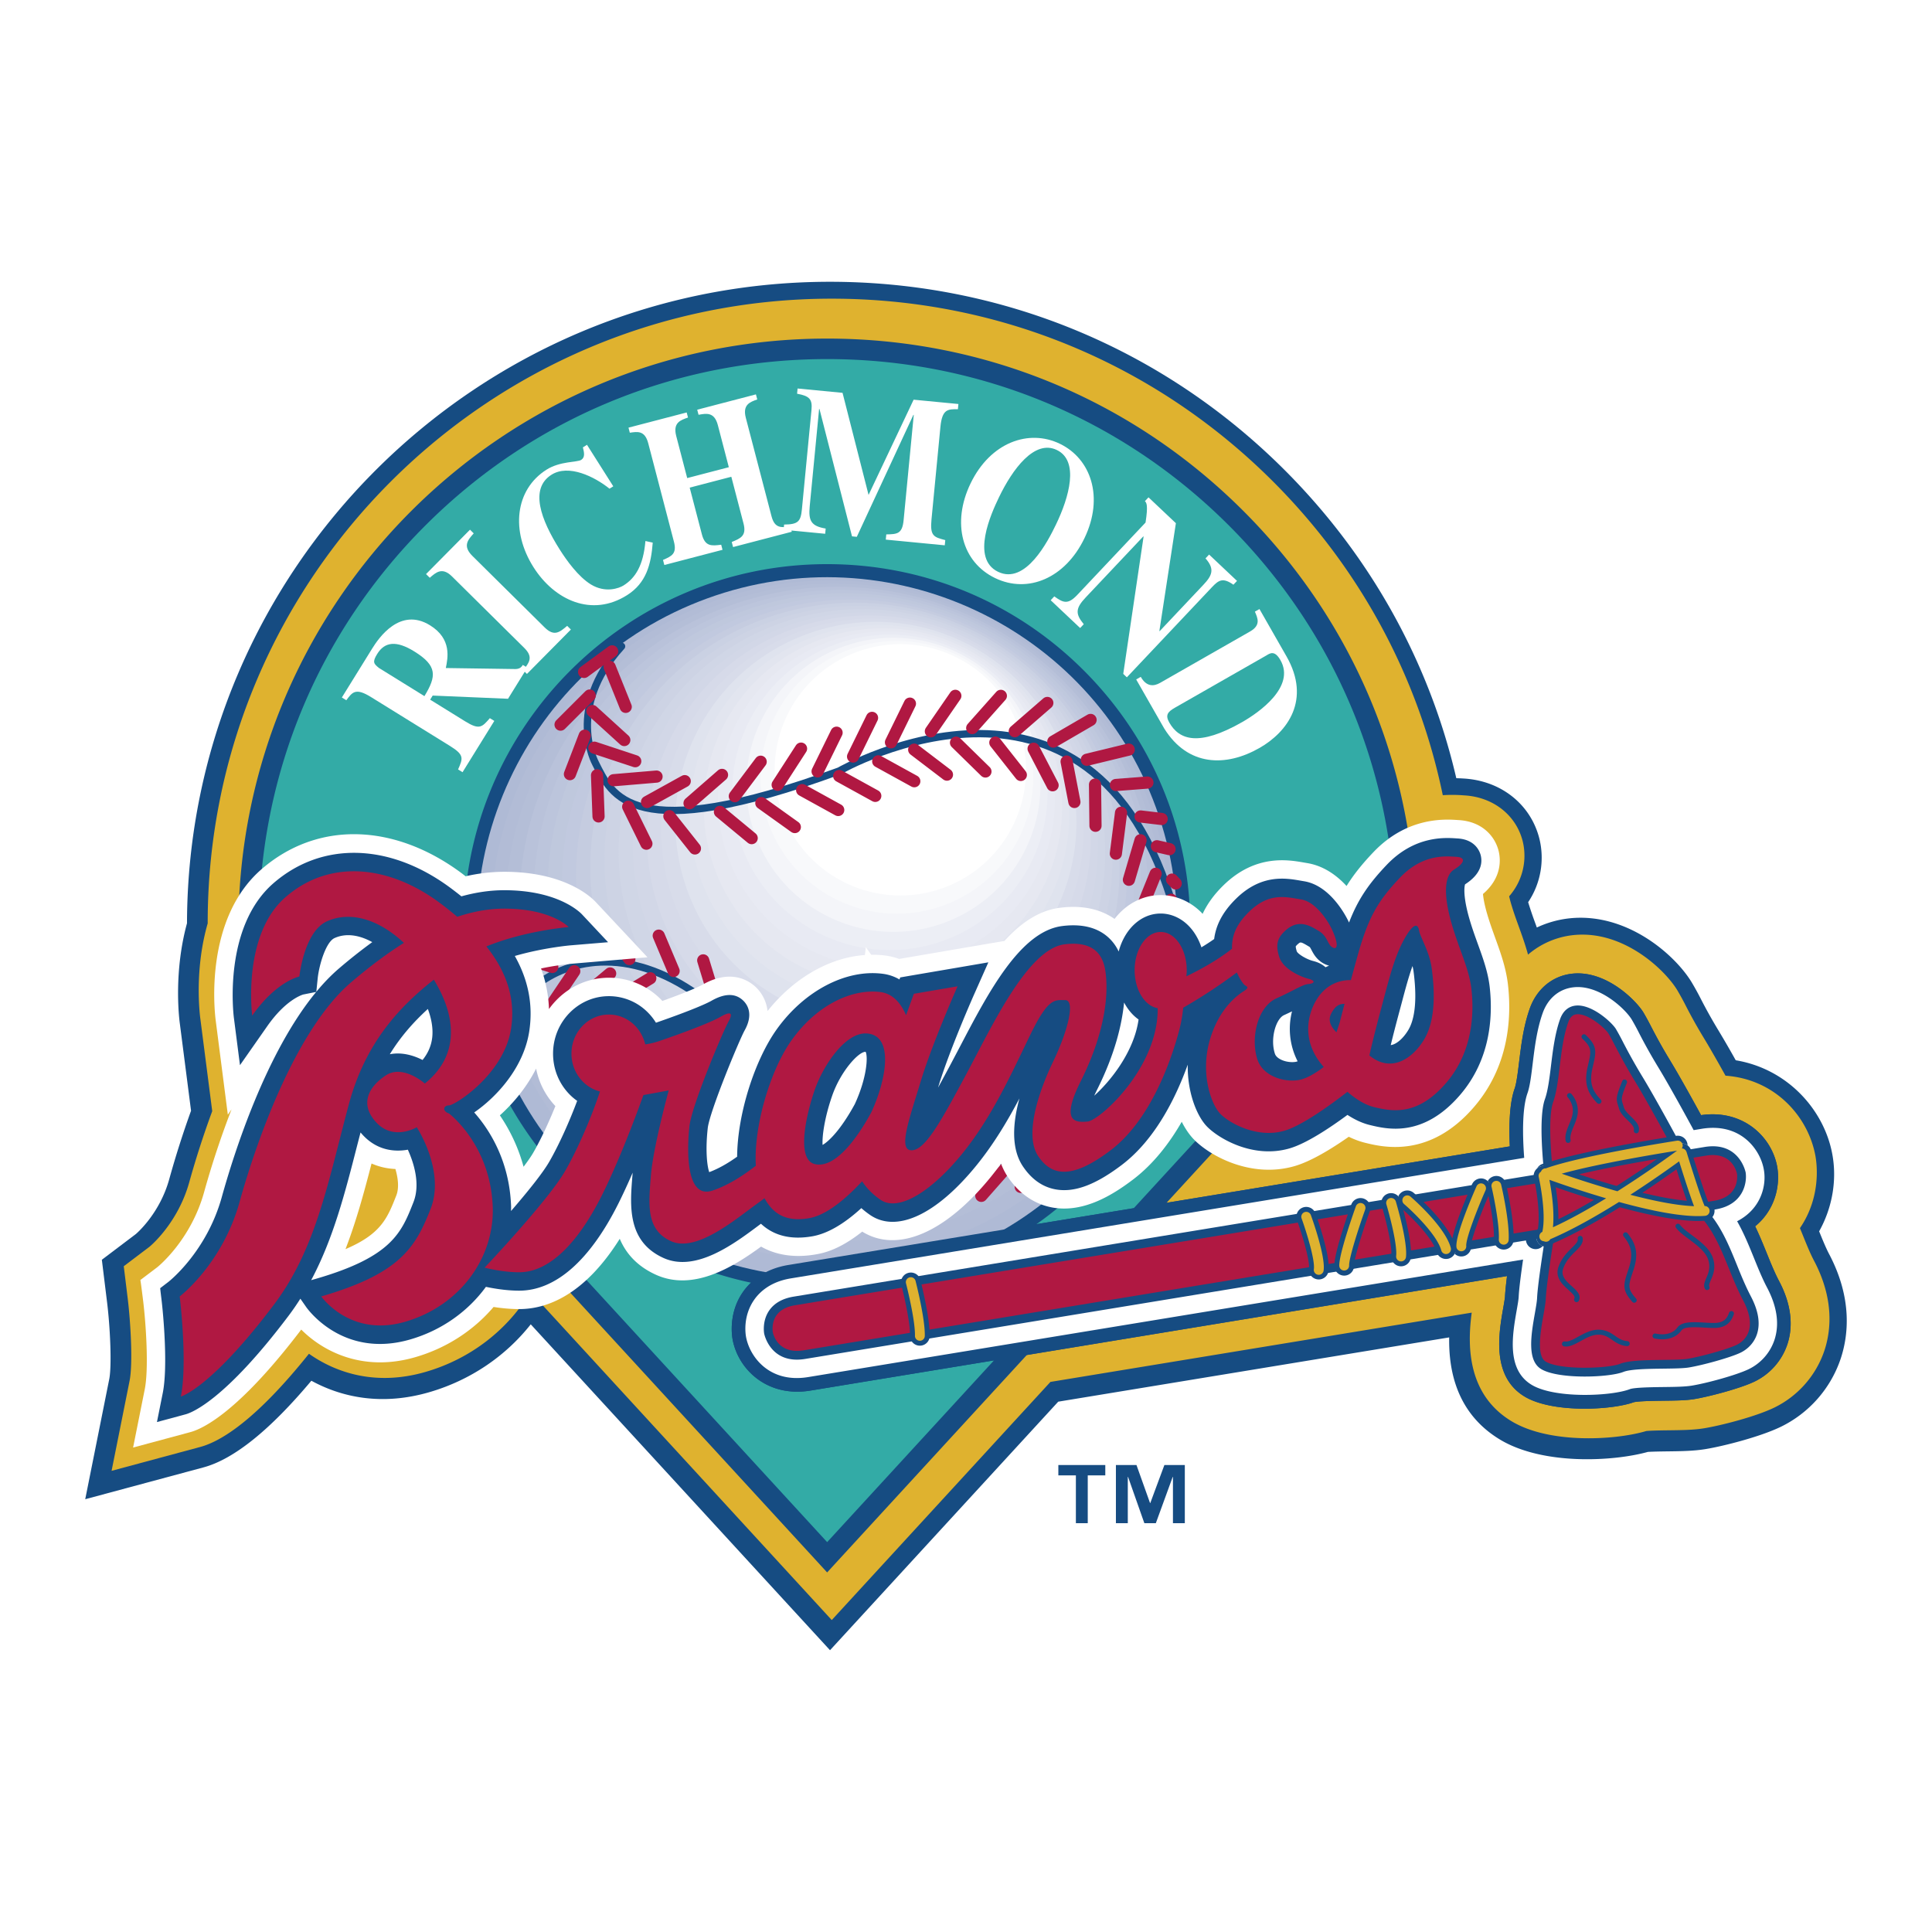
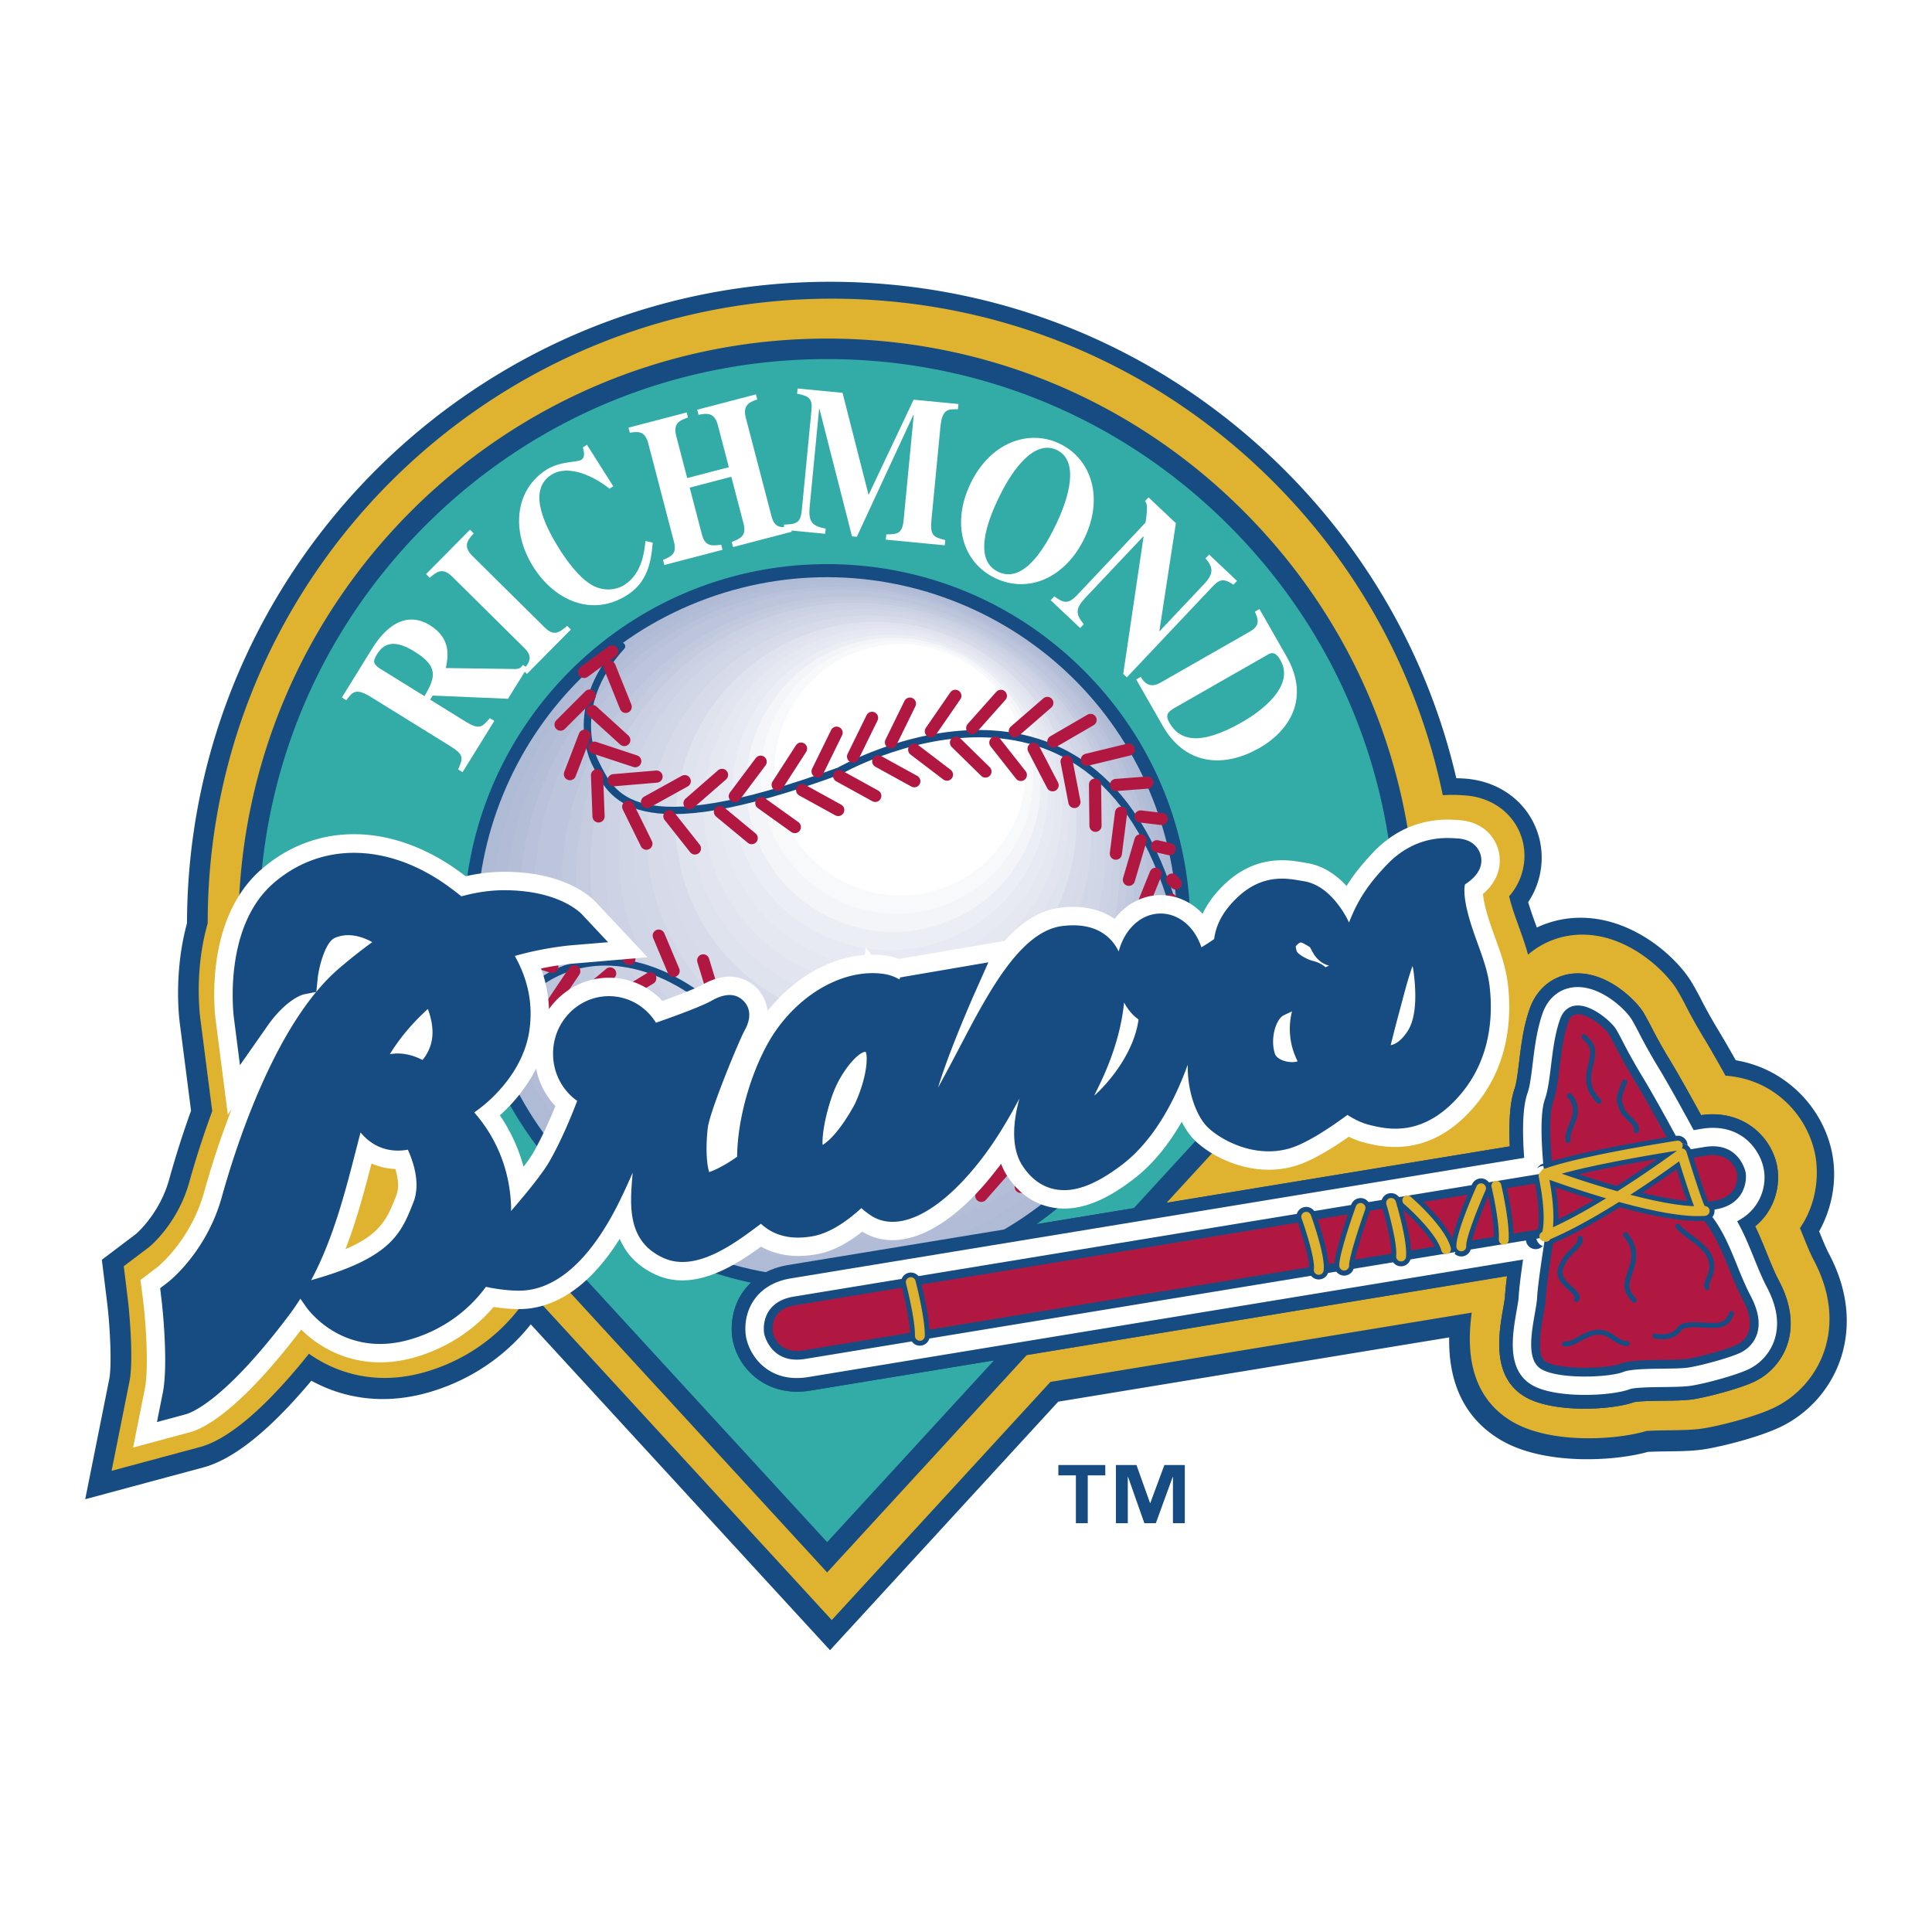
<svg xmlns="http://www.w3.org/2000/svg" width="2500" height="2500" viewBox="0 0 192.756 192.756">
  <path fill-rule="evenodd" clip-rule="evenodd" fill="#fff" d="M0 0h192.756v192.756H0V0z" />
  <path d="M182.484 125.102c-.316-.602-.643-1.402-.988-2.252 1.344-2.404 1.789-5.184 1.307-7.727-.82-4.402-4.461-8.482-9.629-9.34a98.85 98.85 0 0 0-1.744-3.01 50.448 50.448 0 0 1-1.723-3.084 28.906 28.906 0 0 0-.934-1.695c-1.688-2.774-6.477-6.958-12.146-6.376a10.218 10.218 0 0 0-3.297.92c-.062-.176-.125-.35-.188-.521a38.584 38.584 0 0 1-.678-2.006 7.969 7.969 0 0 0 1.125-6.32c-.859-3.437-3.82-5.798-7.547-6.017l-.1-.006a14.35 14.35 0 0 0-.646-.026c-2.68-11.548-8.531-22.147-17.121-30.738-12.117-12.117-28.229-18.791-45.364-18.791-35.325 0-64.07 28.696-64.154 64-1.301 4.756-.822 9.18-.724 9.936l1.128 8.771a94.993 94.993 0 0 0-2.177 6.832c-.928 3.342-3.108 5.277-3.328 5.467l-3.394 2.568.532 4.332c.306 2.531.467 6.27.205 7.58l-2.396 11.979 11.796-3.176c3.025-.814 6.639-3.723 10.766-8.646 2.98 1.631 6.985 2.537 11.774 1.141 4.14-1.207 7.63-3.625 10.114-6.768l25.112 27.348 4.746 5.166 4.744-5.166 18.025-19.631 39.006-6.412c-.061 3.373.777 7.59 5.047 10.18 4.25 2.576 11.26 2.219 14.777 1.244.486-.033 1.377-.045 1.943-.053 1.342-.016 2.607-.031 3.807-.227 1.824-.299 5.428-1.227 7.449-2.195a11.706 11.706 0 0 0 6.043-6.846c.762-2.307 1.18-5.988-1.168-10.435z" fill-rule="evenodd" clip-rule="evenodd" fill="#164c82" />
  <path d="M163.145 139.852c-.041.018-.094.031-.139.049.006-.003.055-.014.139-.049z" fill-rule="evenodd" clip-rule="evenodd" fill="#dfb22f" />
  <path d="M80.842 138.74c-4.285.699-7.19-2.104-7.748-5.098-.081-.432-.408-2.691 1.043-4.756.204-.289.465-.605.79-.912-6.787-1.438-13.024-4.797-18.045-9.818-6.845-6.846-10.615-15.947-10.615-25.628 0-19.985 16.258-36.244 36.243-36.244 9.682 0 18.784 3.77 25.627 10.616 6.846 6.846 10.617 15.947 10.617 25.628s-3.771 18.782-10.617 25.628a36.38 36.38 0 0 1-4.727 3.98l9.707-1.596 26.094-28.417c-.102-14.995-5.984-29.078-16.602-39.693-10.707-10.708-24.943-16.604-40.085-16.604-15.143 0-29.379 5.896-40.087 16.604-10.615 10.615-16.499 24.698-16.601 39.694l56.688 61.734 16.648-18.131-18.33 3.013z" fill-rule="evenodd" clip-rule="evenodd" fill="#33aba6" />
  <path d="M179.885 123.279a85.786 85.786 0 0 0-.305-.748c2.1-3.074 1.711-6.314 1.539-7.24-.729-3.912-4.023-7.619-8.965-7.969-.744-1.34-1.541-2.74-2.17-3.775a49.796 49.796 0 0 1-1.785-3.191 27.287 27.287 0 0 0-.871-1.588c-1.223-2.008-5.354-5.986-10.334-5.475a8.273 8.273 0 0 0-4.543 1.951c-.264-.978-.594-1.896-.918-2.793-.297-.82-.576-1.595-.811-2.424a13.66 13.66 0 0 1-.154-.604 6.12 6.12 0 0 0 1.355-5.482c-.654-2.616-2.939-4.416-5.82-4.585l-.113-.007a14.325 14.325 0 0 0-2.043-.012c-2.434-11.778-8.238-22.602-16.939-31.302-11.76-11.76-27.395-18.236-44.025-18.236-34.331 0-62.261 27.931-62.261 62.262v.066c-1.295 4.475-.831 8.758-.739 9.473l1.191 9.26a91.542 91.542 0 0 0-2.293 7.094c-1.129 4.062-3.844 6.334-3.971 6.439l-2.562 1.939.398 3.248c.278 2.277.528 6.457.183 8.182l-1.796 8.984 8.847-2.383c2.035-.547 5.519-2.641 10.845-9.299 2.683 1.895 6.68 3.258 11.658 1.805 4.531-1.32 8.201-4.238 10.438-7.975l30.063 32.74 21.818-23.76c14.139-2.324 31.516-5.182 42.033-6.912-.426 3.137-.516 8.111 3.953 10.822 3.818 2.316 10.445 1.896 13.461.99.508-.051 1.582-.064 2.254-.072 1.324-.016 2.467-.031 3.523-.203 1.67-.273 5.102-1.154 6.939-2.035a9.81 9.81 0 0 0 5.061-5.73c.646-1.957.992-5.1-1.043-8.957-.372-.703-.725-1.576-1.098-2.498zm-1.557 10.84a6.38 6.38 0 0 1-3.295 3.729c-1.453.693-4.582 1.51-6.018 1.744-.803.131-1.828.145-3.014.158-.877.012-2.508.031-2.998.15-2.219.799-8.139 1.105-10.908-.574-3.312-2.01-2.562-6.297-2.113-8.857.07-.398.164-.945.176-1.129l-.002.006c.021-.492.1-1.225.201-2.033-9.586 1.574-31.287 5.143-47.914 7.877l-19.167 20.871-.753.822-.753-.822-57.715-62.852-.269-.294v-.398c0-32.388 26.35-58.737 58.738-58.737 15.689 0 30.439 6.109 41.533 17.204s17.205 25.845 17.205 41.534v.398l-.27.294-24.604 26.793 34.246-5.629c-.096-2.021-.043-4.297.482-5.77.188-.527.326-1.662.447-2.664.203-1.666.434-3.551 1.066-5.328.703-1.971 2.293-3.266 4.252-3.469 3.395-.348 6.373 2.705 7.072 3.857.248.408.486.863.762 1.391.416.801.988 1.898 1.896 3.389.9 1.48 2.17 3.768 3.104 5.479 4.197-.605 7.039 2.16 7.59 5.115a6.235 6.235 0 0 1-2.207 5.947c.951 1.967 1.566 3.912 2.408 5.506 1.476 2.794 1.264 4.964.822 6.292z" fill-rule="evenodd" clip-rule="evenodd" fill="#dfb22f" />
  <path d="M52.607 66.613l-1.921 3.103-7.517-.319-.253.409 3.492 2.162c1.425.883 1.685.583 2.464-.316l.445.275-3.169 5.116-.445-.276c.495-1.117.629-1.453-.814-2.346l-7.873-4.875c-1.532-.949-1.858-.502-2.464.317l-.445-.275 3.019-4.874c.656-1.06 2.786-4.18 5.779-2.327 2.19 1.356 1.777 3.257 1.574 4.263l6.961.1c.452-.013.61-.229.722-.411l.445.274zm-10.261 2.84c1.21-1.994 1.305-3.023-1.01-4.458-1.799-1.114-2.949-.968-3.699.244-.516.832-.338.983.167 1.401l4.542 2.813z" fill-rule="evenodd" clip-rule="evenodd" fill="#fff" />
  <path d="M56.958 62.809l-4.385 4.43-.373-.369c.602-.757 1.031-1.31.108-2.223L45.1 57.515c-.982-.973-1.601-.408-2.222.13l-.372-.369 4.386-4.429.372.368c-.559.625-1.146 1.247-.133 2.249l7.207 7.133c.954.942 1.499.48 2.248-.156l.372.368zM65.124 54.136c-.168 2.165-.635 4.023-2.561 5.243-3.506 2.221-7.24.519-9.337-2.792-2.276-3.593-1.859-7.727 1.301-9.729 1.354-.857 3.062-.724 3.453-.972.406-.257.307-.714.176-1.252l.407-.257 2.624 4.142-.376.238c-1.502-1.207-4.078-2.477-5.792-1.391-2.198 1.392-1.068 4.471.826 7.463.672 1.062 1.839 2.704 3.114 3.484 1.439.875 2.795.387 3.262.092 1.174-.744 1.966-1.99 2.172-4.427l.731.158zM78.996 53.052l-5.858 1.529-.133-.507c.882-.359 1.498-.607 1.176-1.844l-1.217-4.663-4.153 1.084 1.217 4.663c.322 1.236.981 1.152 1.926 1.034l.132.507-5.806 1.516-.132-.506c.876-.38 1.401-.625 1.089-1.822l-2.561-9.812c-.344-1.318-1.096-1.165-1.84-1.058l-.132-.506 5.806-1.516.132.507c-.742.259-1.523.506-1.175 1.844l1.095 4.196 4.153-1.084-1.095-4.197c-.349-1.337-1.152-1.171-1.926-1.034l-.133-.507 5.858-1.529.133.507c-.725.254-1.485.518-1.141 1.835l2.561 9.812c.318 1.216.942 1.14 1.892 1.043l.132.508z" fill-rule="evenodd" clip-rule="evenodd" fill="#fff" />
  <path d="M94.26 54.406l-5.886-.568.05-.521c1.077-.022 1.596-.036 1.729-1.412l1.013-10.511-.036-.003-5.646 12.168-.479-.046-3.247-12.711-.035-.003-.936 9.697c-.14 1.46.13 1.991 1.592 2.238l-.05.521-4.149-.4.051-.521c1.396-.012 1.657-.303 1.774-1.513l.956-9.906c.105-1.084-.188-1.407-1.436-1.633l.051-.521 4.485.432 2.597 10.186 4.495-9.502 4.468.431-.05.521c-1.001-.012-1.573-.025-1.746 1.769l-.889 9.218c-.162 1.668.223 1.769 1.375 2.07l-.051.52zM108.189 53.712c-1.912 3.963-5.623 5.547-8.91 3.961-3.288-1.586-4.358-5.475-2.447-9.438 1.984-4.114 5.814-5.454 8.91-3.96s4.432 5.324 2.447 9.437zm-8.517-4.107c-.791 1.642-2.834 6.123-.092 7.445 2.742 1.323 4.979-3.065 5.77-4.707 1.33-2.755 2.338-6.362.092-7.446-2.245-1.083-4.442 1.953-5.77 4.708zM105.186 59.501c.879.626 1.342.862 2.291-.144l6.814-7.221c.268-1.735.104-1.976-.064-2.135l.359-.381 2.732 2.579-1.646 10.746.027.025 4.355-4.616c.863-.914 1.182-1.563.219-2.645l.359-.381 2.785 2.628-.359.38c-1.061-.743-1.471-.466-2.16.266l-8.471 8.973-.361-.342 2.029-13.695-.023-.024-5.754 6.094c-1.035 1.096-1.035 1.643-.191 2.669l-.361.381-2.939-2.773.359-.384zM113.814 67.53c.557.974 1.262.981 1.934.597l8.969-5.123c1.109-.634.758-1.335.484-1.98l.457-.259 2.693 4.714c2.475 4.329.113 7.543-2.688 9.144-3.348 1.912-7.141 1.863-9.512-1.948l-2.793-4.885.456-.26zm3.403 3.081c-.729.416-.975.742-.553 1.484.99 1.731 2.932 2.426 7.279-.058 1.656-.945 5.326-3.514 3.807-6.173-.564-.989-1.01-.714-1.402-.47l-9.131 5.217z" fill-rule="evenodd" clip-rule="evenodd" fill="#fff" />
  <path d="M94.477 125.348c-18.125 6.607-38.176-2.727-44.785-20.852-6.609-18.126 2.726-38.177 20.851-44.786s38.177 2.728 44.785 20.852c6.61 18.126-2.726 38.176-20.851 44.786z" fill-rule="evenodd" clip-rule="evenodd" fill="#afbad5" />
  <path d="M51.042 103.381c-6.406-17.572 2.645-37.011 20.216-43.417 17.572-6.407 37.01 2.644 43.418 20.215 6.406 17.571-2.645 37.011-20.216 43.419-17.572 6.404-37.011-2.645-43.418-20.217z" fill-rule="evenodd" clip-rule="evenodd" fill="#b2bcd6" />
  <path d="M52.392 102.266c-6.205-17.018 2.561-35.844 19.58-42.049 17.017-6.205 35.845 2.561 42.05 19.579 6.205 17.019-2.561 35.845-19.579 42.05-17.019 6.205-35.846-2.561-42.051-19.58z" fill-rule="evenodd" clip-rule="evenodd" fill="#b4bed7" />
  <path d="M53.742 101.152c-6.002-16.465 2.478-34.68 18.942-40.683 16.465-6.003 34.681 2.478 40.683 18.942 6.004 16.465-2.477 34.68-18.941 40.684-16.466 6.005-34.68-2.478-40.684-18.943z" fill-rule="evenodd" clip-rule="evenodd" fill="#b9c2da" />
  <path d="M55.092 100.039c-5.801-15.913 2.395-33.515 18.307-39.317s33.515 2.394 39.316 18.307c5.803 15.911-2.395 33.514-18.306 39.317-15.911 5.8-33.514-2.397-39.317-18.307z" fill-rule="evenodd" clip-rule="evenodd" fill="#bcc5dc" />
-   <path d="M56.443 98.926c-5.6-15.36 2.312-32.35 17.669-37.951 15.358-5.6 32.349 2.312 37.948 17.67 5.602 15.358-2.309 32.349-17.668 37.949-15.358 5.599-32.349-2.311-37.949-17.668z" fill-rule="evenodd" clip-rule="evenodd" fill="#bfc8dd" />
  <path d="M57.794 97.811c-5.398-14.805 2.227-31.184 17.032-36.582s31.184 2.228 36.582 17.032c5.398 14.806-2.229 31.184-17.033 36.583-14.804 5.396-31.183-2.229-36.581-17.033z" fill-rule="evenodd" clip-rule="evenodd" fill="#c1c9df" />
  <path d="M59.144 96.697c-5.197-14.252 2.144-30.019 16.397-35.215 14.251-5.196 30.018 2.145 35.215 16.396s-2.145 30.018-16.397 35.215c-14.253 5.196-30.019-2.144-35.215-16.396z" fill-rule="evenodd" clip-rule="evenodd" fill="#c5cce0" />
  <path d="M60.495 95.583C55.5 81.884 62.556 66.73 76.253 61.735c13.699-4.994 28.854 2.062 33.848 15.76 4.996 13.698-2.061 28.853-15.76 33.847-13.698 4.996-28.852-2.061-33.846-15.759z" fill-rule="evenodd" clip-rule="evenodd" fill="#cad1e3" />
  <path d="M61.844 94.469c-4.793-13.145 1.978-27.688 15.124-32.481 13.145-4.792 27.688 1.979 32.481 15.124 4.791 13.145-1.979 27.687-15.125 32.48-13.144 4.793-27.687-1.979-32.48-15.123z" fill-rule="evenodd" clip-rule="evenodd" fill="#cdd3e4" />
  <path d="M63.195 93.354c-4.591-12.592 1.895-26.522 14.487-31.113 12.591-4.592 26.521 1.895 31.113 14.486s-1.895 26.522-14.487 31.114c-12.592 4.591-26.522-1.894-31.113-14.487z" fill-rule="evenodd" clip-rule="evenodd" fill="#d0d6e6" />
  <path d="M64.545 92.241c-4.39-12.039 1.811-25.357 13.85-29.746 12.039-4.39 25.357 1.812 29.746 13.85 4.391 12.039-1.811 25.356-13.849 29.747-12.04 4.388-25.357-1.813-29.747-13.851z" fill-rule="evenodd" clip-rule="evenodd" fill="#d2d7e7" />
  <path d="M65.895 91.127c-4.187-11.485 1.729-24.191 13.213-28.379 11.485-4.188 24.192 1.729 28.38 13.213 4.188 11.485-1.729 24.191-13.214 28.379-11.484 4.187-24.191-1.727-28.379-13.213z" fill-rule="evenodd" clip-rule="evenodd" fill="#d6dae9" />
  <path d="M67.246 90.013C63.26 79.081 68.891 66.986 79.822 63c10.932-3.986 23.027 1.645 27.012 12.577 3.986 10.932-1.645 23.026-12.577 27.012s-23.025-1.644-27.011-12.576z" fill-rule="evenodd" clip-rule="evenodd" fill="#d8dcea" />
  <path d="M68.596 88.898c-3.784-10.378 1.562-21.86 11.94-25.644 10.379-3.785 21.86 1.562 25.646 11.94 3.785 10.377-1.561 21.86-11.94 25.643-10.379 3.786-21.862-1.56-25.646-11.939z" fill-rule="evenodd" clip-rule="evenodd" fill="#dfe3ee" />
  <path d="M69.946 87.785c-3.583-9.826 1.479-20.695 11.304-24.278 9.826-3.583 20.695 1.479 24.277 11.304 3.584 9.825-1.479 20.695-11.303 24.279-9.826 3.582-20.695-1.481-24.278-11.305z" fill-rule="evenodd" clip-rule="evenodd" fill="#e2e5ef" />
  <path d="M71.297 86.67c-3.381-9.271 1.395-19.53 10.667-22.91s19.53 1.395 22.911 10.667c3.381 9.272-1.395 19.53-10.668 22.911-9.271 3.381-19.529-1.395-22.91-10.668z" fill-rule="evenodd" clip-rule="evenodd" fill="#e6e8f1" />
  <path d="M72.648 85.557c-3.18-8.719 1.311-18.365 10.03-21.543 8.719-3.179 18.365 1.312 21.545 10.031 3.178 8.719-1.312 18.365-10.032 21.543-8.719 3.18-18.365-1.313-21.543-10.031z" fill-rule="evenodd" clip-rule="evenodd" fill="#e8eaf3" />
  <path d="M73.998 84.442c-2.978-8.165 1.229-17.199 9.394-20.176 8.166-2.977 17.199 1.229 20.177 9.395 2.977 8.166-1.23 17.199-9.394 20.176-8.167 2.977-17.2-1.229-20.177-9.395z" fill-rule="evenodd" clip-rule="evenodd" fill="#eceef5" />
  <path d="M75.348 83.328c-2.776-7.611 1.145-16.033 8.757-18.809 7.613-2.776 16.034 1.146 18.811 8.757 2.773 7.613-1.146 16.034-8.759 18.81-7.614 2.776-16.033-1.145-18.809-8.758z" fill-rule="evenodd" clip-rule="evenodd" fill="#f4f5f9" />
  <path d="M76.699 82.214c-2.574-7.059 1.062-14.868 8.121-17.441 7.059-2.574 14.868 1.062 17.442 8.121S101.2 87.762 94.14 90.335c-7.059 2.575-14.868-1.062-17.441-8.121z" fill-rule="evenodd" clip-rule="evenodd" fill="#f8f9fb" />
  <path d="M94.124 88.585c6.505-2.372 9.857-9.569 7.484-16.075-2.371-6.505-9.568-9.856-16.074-7.484-6.506 2.372-9.857 9.569-7.485 16.075 2.371 6.505 9.568 9.856 16.075 7.484z" fill-rule="evenodd" clip-rule="evenodd" fill="#fff" />
  <path d="M50.397 106.324c-2.633-6.891 11.372-19.226 26.063-.283 15.374 19.818 35.906 4.607 35.906 4.607m5.212-18.294c-7.662-30.511-33.851-15.431-33.851-15.431-20.769 7.62-22.706 2.381-24.306-.76 0 0-3.04-5.477 2.595-11.681" fill="none" stroke="#164c82" stroke-width=".729" stroke-linecap="round" stroke-miterlimit="2.613" />
  <path d="M109.299 111.711l-3.264-2.496m2.156 4.254l-2.445 3.537m.303-3.746l-3.064-2.738m1.564 4.556l-2.711 3.336m.381-3.994l-2.949-2.861m1.478 4.525l-2.842 3.227m.448-3.872l-2.692-3.105m.58 4.518l-3.111 2.969m1.152-4.29l-2.284-3.416m.376 4.692l-3.456 2.559m1.426-4.393l-1.47-3.838m-.883 4.478l-3.938 1.729m2.61-3.856l-.427-4.09m-2.335 4.52l-4.25.65m3.525-3l-.173-4.105m-2.098 4.039l-4.283.383m3.63-2.836l.005-4.109m-2.307 3.49l-4.295.201m3.66-2.729l-.096-4.109m-2.477 3.42l-4.29.305m4.155-2.821l-.324-4.095m-2.337 4.142l-4.266.541m3.641-3.652l-1.163-3.815m-1.098 3.739l-3.873 1.865m2.018-4.547l-1.485-3.524m-.842 4.253l-3.672 2.238m1.584-4.158l-2.478-3.277m.562 4.718l-3.303 2.754m1.421-4.499l-3.295-2.454m1.597 3.976l-2.401 3.566m.209-3.992l-3.917-1.245m2.677 3.308l-1.105 4.154m-1.163-3.461l-2.275.305m1.594 2.945l.192 3.65m7.728-36.738l-2.907 2.905m3.178-1.357l3.181 2.894m-3.949-.434l-1.475 3.836m2.433-2.64l4.083 1.35m-3.811 1.403l.15 4.106m1.503-3.613l4.284-.362m-2.828 3.01l1.816 3.686m.062-4.159l3.762-2.082m-1.532 3.494l2.55 3.222m-.539-4.513l3.241-2.827M71.829 81l3.166 2.62m-1.683-4.183l2.58-3.44m.066 4.129l3.342 2.391m-1.712-4.216l2.333-3.611m.11 4.14l3.599 1.983m-2.058-3.85l1.894-3.862m.259 4.322l3.601 1.982m-2.215-3.923l1.893-3.861m.616 4.34l3.6 1.982m-2.328-3.881l1.892-3.861m.425 4.594l3.269 2.491m-1.605-4.323l2.441-3.54m.067 4.674l2.937 2.875m-1.32-4.333l2.858-3.213m-.551 4.663l2.543 3.228m-.602-4.364l3.246-2.819m-1.369 4.566l1.895 3.648m.072-4.36l3.717-2.161m-2.391 4.153l.779 4.034m1.241-4.212l4.178-1.015m-3.362 3.493l.047 4.108m2.037-4.069l3.143-.242m-2.631 3.016l-.518 4.077m2.465-3.71l2.107.25m-2.109 2.123l-1.162 3.941m2.793-3.343l1.262.288m-1.387 2.461l-1.539 3.81m3.178-3.232l.367.383M60.824 66.534l1.604 3.989m-1.354-5.537l-2.798 2.053m58.564 22.73l-1.537 3.81m-2.729 16.493l-2.957-2.148m1.963 3.791l-2.447 3.537m5.123-7.656l-1.861-.939" fill="none" stroke="#b01842" stroke-width="1.215" stroke-linecap="round" stroke-miterlimit="2.613" />
  <path d="M177.508 127.826c-.451-.854-.836-1.803-1.242-2.807-.35-.861-.715-1.762-1.148-2.662a6.095 6.095 0 0 0 1.146-1.229c1.451-2.064 1.125-4.322 1.043-4.756-.551-2.955-3.393-5.721-7.59-5.115-.934-1.711-2.203-3.998-3.104-5.479a52.657 52.657 0 0 1-1.896-3.389 25.329 25.329 0 0 0-.762-1.391c-.699-1.152-3.678-4.205-7.072-3.857-1.959.203-3.549 1.498-4.252 3.469-.633 1.777-.863 3.662-1.066 5.328-.121 1.002-.26 2.137-.447 2.664-.525 1.473-.578 3.748-.482 5.77L78.67 126.205c-2.473.402-3.831 1.682-4.533 2.682-1.451 2.064-1.124 4.324-1.043 4.756.558 2.994 3.463 5.797 7.748 5.098.003 0 52.919-8.701 69.515-11.428-.102.809-.18 1.541-.201 2.033l.002-.006c-.012.184-.105.73-.176 1.129-.449 2.561-1.199 6.848 2.113 8.857 2.77 1.68 8.689 1.373 10.908.574.49-.119 2.121-.139 2.998-.15 1.186-.014 2.211-.027 3.014-.158 1.436-.234 4.564-1.051 6.018-1.744a6.376 6.376 0 0 0 3.295-3.729c.442-1.328.654-3.498-.82-6.293zM163.006 139.9c.045-.018.098-.031.139-.049-.084.036-.133.047-.139.049z" fill-rule="evenodd" clip-rule="evenodd" fill="#164c82" />
  <path d="M176.301 128.463c-.482-.916-.879-1.895-1.299-2.932-.502-1.236-1.012-2.494-1.689-3.688 2.449-1.26 2.975-3.674 2.646-5.254-.381-1.953-2.328-4.598-6.178-3.969l-.803.133c-.928-1.711-2.484-4.545-3.531-6.266a54.062 54.062 0 0 1-1.941-3.467 23.323 23.323 0 0 0-.715-1.312c-.643-1.053-3.211-3.471-5.768-3.209-1.447.148-2.578 1.086-3.107 2.57-.582 1.633-.803 3.439-.998 5.033-.143 1.178-.277 2.289-.518 2.957-.559 1.572-.488 4.385-.33 6.459l-73.18 12.029c-2.005.33-3.085 1.336-3.637 2.121-1.137 1.619-.881 3.385-.818 3.723.364 1.957 2.312 4.635 6.187 4.002l71.337-11.729c-.205 1.414-.406 2.939-.439 3.738-.01.244-.107.805-.195 1.301-.438 2.502-1.037 5.93 1.479 7.455 2.316 1.406 8.02 1.146 9.84.426l-.014.004c.502-.17 2.359-.191 3.357-.203 1.129-.014 2.105-.025 2.811-.141 1.533-.252 4.441-1.053 5.646-1.629a5.009 5.009 0 0 0 2.592-2.926c.515-1.564.269-3.322-.735-5.226z" fill-rule="evenodd" clip-rule="evenodd" fill="#fff" />
  <path d="M175.953 116.557l.006.033.008.033-.014-.066z" fill-rule="evenodd" clip-rule="evenodd" fill="#fff" />
  <path d="M174.676 129.32c-.525-.998-.959-2.066-1.377-3.1-.771-1.902-1.566-3.859-2.967-5.422l.887-.146c2.693-.471 3.104-2.611 2.945-3.678-.01-.045-.621-3.105-4.088-2.541l-2.092.344c-.588-1.092-2.793-5.176-4.107-7.334a55.915 55.915 0 0 1-1.998-3.574 23.46 23.46 0 0 0-.658-1.205c-.404-.666-2.41-2.5-4.012-2.336-.512.053-1.195.33-1.562 1.359-.514 1.439-.721 3.141-.904 4.639-.156 1.281-.305 2.49-.611 3.352-.617 1.732-.217 6.014-.068 7.375l-74.875 12.311c-1.104.18-1.922.639-2.431 1.363-.742 1.057-.525 2.279-.516 2.33.006.031.618 3.092 4.085 2.525l73.831-12.139c-.221 1.391-.748 4.789-.801 6.039-.016.363-.111.908-.221 1.539-.367 2.09-.822 4.691.621 5.568 1.723 1.045 6.777.855 8.209.287.727-.287 2.541-.309 3.998-.326 1.057-.014 1.971-.025 2.537-.117 1.375-.227 4.119-.98 5.15-1.475.369-.176 1.264-.705 1.641-1.844.354-1.073.146-2.348-.616-3.794z" fill-rule="evenodd" clip-rule="evenodd" fill="#164c82" />
  <path d="M168.486 114.375c.025.027.051.053.074.082a1.14 1.14 0 0 0-.074-.082zM168.609 114.529zM168.379 115.85c-.07.053-.475.352-1.117.812.301.949.703 2.203 1.033 3.141.631.057 1.207.072 1.703.031a.971.971 0 0 1 .424.062c-.334-.834-1.035-3.021-1.467-4.395-.088-.281-.164-.533-.227-.729-.006-.02-.016-.037-.021-.057.15.4.031.867-.328 1.135zM168.424 114.314c-.018-.016-.037-.029-.057-.043v.002c.02.014.039.026.057.041z" fill-rule="evenodd" clip-rule="evenodd" fill="#164c82" />
  <path d="M154.555 116.131c.035.014 1.232.457 2.979 1.031 2.537-.604 5.701-1.178 7.785-1.533 1.141-.801 1.861-1.336 1.887-1.352a.972.972 0 0 1 1.162-.004v-.002c-.002-.043 0-.086-.008-.129a.981.981 0 0 0-1.121-.82c-.068.01-.414.064-.953.152-2.314.377-8.227 1.391-11.459 2.379-.24.072-.463.145-.668.217a.997.997 0 0 1 .396.061zM153.32 123.084c.049-.141.086-.301.113-.473-.027.025-.057.051-.082.078a.974.974 0 1 0 .571 1.631.982.982 0 0 1-.602-1.236zM155.477 121.646c-.014.748-.094 1.471-.293 2.064a.932.932 0 0 1-.182.316c2.117-.912 4.469-2.248 6.605-3.578a86.918 86.918 0 0 1-2.568-.742 50.652 50.652 0 0 1-3.562 1.94z" fill-rule="evenodd" clip-rule="evenodd" fill="#164c82" />
  <path d="M167.205 114.277c-.025.016-.746.551-1.887 1.352a110.682 110.682 0 0 1-4.027 2.693c.842.24 1.709.473 2.568.682a110.45 110.45 0 0 0 4.519-3.154.98.98 0 0 0 .328-1.133l-.043-.098a.833.833 0 0 0-.055-.09c-.01-.018-.02-.037-.031-.053l-.018-.02c-.023-.029-.049-.055-.074-.082l-.062-.061c-.018-.016-.037-.027-.057-.041a.974.974 0 0 0-1.161.005z" fill-rule="evenodd" clip-rule="evenodd" fill="#164c82" />
  <path d="M153.777 116.354a.984.984 0 0 1 1.176.738c.033.146.146.66.26 1.361.936.326 2.285.781 3.826 1.254.816.248 1.682.502 2.568.742 3.023.82 6.268 1.49 8.418 1.35.045-.004.092-.004.135-.008a.98.98 0 0 0 .267-1.893l-.006-.002a.954.954 0 0 0-.424-.062c-.496.041-1.072.025-1.703-.031-1.309-.115-2.855-.416-4.436-.799a66.205 66.205 0 0 1-2.568-.682 93.826 93.826 0 0 1-3.758-1.16c-1.746-.574-2.943-1.018-2.979-1.031a.98.98 0 0 0-1.195.439.97.97 0 0 1 .419-.216z" fill-rule="evenodd" clip-rule="evenodd" fill="#164c82" />
-   <path d="M155.002 124.027a.941.941 0 0 0 .182-.316c.199-.594.279-1.316.293-2.064.018-1.129-.123-2.309-.264-3.193a22.74 22.74 0 0 0-.26-1.361.984.984 0 0 0-1.176-.738.946.946 0 0 0-.418.217.973.973 0 0 0-.32.959c.033.15.072.34.113.559.225 1.18.504 3.221.281 4.523a2.758 2.758 0 0 1-.113.473.982.982 0 0 0 .62 1.244.976.976 0 0 0 .998-.232c.023-.024.044-.045.064-.071zM150.248 118.082a.98.98 0 0 0-1.817-.242.98.98 0 0 1 .23 1.113c-.053.117-.104.236-.156.357.238 1.156.551 2.953.547 4.086 0 .084-.002.166-.006.24a.986.986 0 0 0 .93 1.033.986.986 0 0 0 1.033-.93c.01-.205.008-.43 0-.666-.051-1.549-.461-3.613-.658-4.527a16.78 16.78 0 0 0-.103-.464z" fill-rule="evenodd" clip-rule="evenodd" fill="#164c82" />
  <path d="M148.662 118.953a.98.98 0 0 0-.23-1.113 1.072 1.072 0 0 0-.268-.184.984.984 0 0 0-1.297.5c-.125.281-.279.637-.449 1.037-.557 1.324-1.266 3.141-1.516 4.369.135.273.244.543.314.807a.97.97 0 0 1-.086.725.98.98 0 0 0 1.642-.822l.002.008c-.006-.109.023-.289.082-.521.236-.953.939-2.814 1.648-4.447.055-.123.105-.242.158-.359z" fill-rule="evenodd" clip-rule="evenodd" fill="#164c82" />
-   <path d="M145.217 124.369a4.469 4.469 0 0 0-.314-.807c-.656-1.348-1.957-2.754-2.873-3.646a21.747 21.747 0 0 0-.986-.906.981.981 0 0 0-1.385.107.913.913 0 0 0-.146.238.964.964 0 0 1 .221.381c.033.113.141.48.273.977 1.045.936 2.525 2.492 3.113 3.66.09.18.16.352.203.512a.983.983 0 0 0 1.205.689.978.978 0 0 0 .604-.48.975.975 0 0 0 .085-.725z" fill-rule="evenodd" clip-rule="evenodd" fill="#164c82" />
  <path d="M139.732 119.736a.979.979 0 0 0-.221-.381.981.981 0 0 0-1.662.942c.029.094.057.189.086.291.395 1.379.904 3.525.883 4.492a2.055 2.055 0 0 1-.01.168.98.98 0 1 0 1.951.219 4.52 4.52 0 0 0 .012-.709c-.062-1.232-.477-2.961-.766-4.045a37.285 37.285 0 0 0-.273-.977zM136.664 120.846c.008-.018.01-.033.014-.051a.978.978 0 0 0-.605-1.205.982.982 0 0 0-1.256.592c-.082.23-.203.572-.342.977-.496 1.445-1.229 3.723-1.332 4.854a2.367 2.367 0 0 0-.014.303.982.982 0 1 0 1.965-.061c-.006-.117.025-.316.08-.576.224-1.05.873-3.111 1.49-4.833zM131.248 121.062a.985.985 0 0 0-1.258-.59.98.98 0 0 0-.59 1.256l.086.25c.584 1.664 1.135 3.693 1.121 4.451a1.17 1.17 0 0 1-.01.127.983.983 0 0 0 1.945.281 3.48 3.48 0 0 0 .008-.729c-.098-1.361-.734-3.389-1.098-4.455a44.251 44.251 0 0 0-.204-.591zM91.82 127.672a.982.982 0 0 0-1.901.49l.076.309c.267 1.086.748 3.268.796 4.506.004.098.005.193.004.277a.98.98 0 1 0 1.963.045 7.347 7.347 0 0 0-.021-.643c-.103-1.482-.575-3.572-.799-4.506-.065-.269-.11-.447-.118-.478z" fill-rule="evenodd" clip-rule="evenodd" fill="#164c82" />
  <path d="M170.061 120.326c-.006-.018-.004-.035-.012-.053-.434-.961-1.775-5.311-1.787-5.355-.01-.027-.029-.049-.041-.072-.014-.025-.018-.055-.037-.076l-.008-.01c-.025-.029-.055-.049-.084-.072-.021-.018-.039-.039-.062-.053-.027-.016-.059-.02-.09-.031-.029-.008-.059-.021-.088-.025-.021-.004-.043.002-.062.002a.493.493 0 0 0-.475-.775c-.383.061-9.414 1.467-13.02 2.736-.018.006-.029.02-.047.027a.489.489 0 0 0-.498.311c-.002.006 0 .012-.002.018a.48.48 0 0 0-.23.523c.008.037.793 3.535.361 5.484a.492.492 0 0 0-.264.633.49.49 0 0 0 .449.307c.012.006.02.016.031.02a.48.48 0 0 0 .574-.229c2.188-.928 4.646-2.33 6.859-3.715 3.094.852 6.449 1.561 8.59 1.383a.49.49 0 0 0 .447-.531.485.485 0 0 0-.504-.447zm-2.743-5.523c-.654.479-3.062 2.225-5.947 4.051a103.458 103.458 0 0 1-5.559-1.754c3.749-1.053 10.442-2.129 11.506-2.297zm-12.38 7.642c.172-1.674-.172-3.783-.357-4.736a102.28 102.28 0 0 0 5.662 1.846c-1.751 1.07-3.604 2.113-5.305 2.89zm12.589-6.578c.354 1.133 1.08 3.422 1.488 4.473-1.758-.062-4.08-.541-6.355-1.137a112.258 112.258 0 0 0 4.867-3.336zM149.182 117.828a.488.488 0 0 0-.367.59v-.002c.008.035.814 3.506.723 5.246a.49.49 0 0 0 .981.053c.1-1.881-.713-5.375-.748-5.521a.491.491 0 0 0-.589-.366zM147.963 118.107a.49.49 0 0 0-.648.248c-.355.807-2.133 4.887-2.006 6.072a.493.493 0 0 0 .979-.103c-.074-.68 1.082-3.666 1.926-5.57a.49.49 0 0 0-.251-.647zM140.723 119.383a.489.489 0 0 0-.691.053.493.493 0 0 0 .053.693c.891.762 3.293 3.082 3.713 4.625a.49.49 0 1 0 .948-.256c-.586-2.152-3.883-4.996-4.023-5.115zM138.65 119.545a.493.493 0 0 0-.33.611c.314 1.053 1.102 4.027.975 5.148a.492.492 0 0 0 .979.109c.17-1.521-.891-5.131-1.012-5.537a.492.492 0 0 0-.612-.331zM135.906 120.053a.489.489 0 0 0-.627.295c-.174.484-1.695 4.762-1.66 5.951a.492.492 0 0 0 .983-.031c-.023-.754.971-3.828 1.602-5.588a.49.49 0 0 0-.298-.627zM130.156 120.936a.49.49 0 0 0-.295.627c.539 1.496 1.35 4.193 1.223 5.064a.491.491 0 1 0 .973.141c.203-1.398-1.119-5.119-1.271-5.537a.49.49 0 0 0-.63-.295zM90.747 127.443a.49.49 0 0 0-.354.598c.01.035.928 3.623.892 5.225a.49.49 0 0 0 .982.023c.039-1.738-.884-5.342-.923-5.494a.49.49 0 0 0-.597-.352z" fill-rule="evenodd" clip-rule="evenodd" fill="#dfb22f" />
  <path d="M144.902 123.562c.25-1.229.959-3.045 1.516-4.369l-4.389.723c.916.893 2.217 2.299 2.873 3.646zM129.486 121.979l-37.548 6.172c.225.934.697 3.023.799 4.506l37.87-6.227c.014-.758-.537-2.787-1.121-4.451zM163.859 119.004c1.58.383 3.127.684 4.436.799-.33-.938-.732-2.191-1.033-3.141a110.7 110.7 0 0 1-3.403 2.342zM131.453 121.654c.363 1.066 1 3.094 1.098 4.455l.592-.098c.104-1.131.836-3.408 1.332-4.854l-3.022.497zM153.434 122.611c.223-1.303-.057-3.344-.281-4.523l-2.801.459c.197.914.607 2.979.658 4.527l2.342-.385c.025-.027.054-.052.082-.078zM79.328 130.225c-.859.139-1.482.475-1.852.996-.532.75-.378 1.668-.377 1.674.045.232.517 2.246 3.086 1.826l10.606-1.744c-.048-1.238-.529-3.42-.796-4.506-6.444 1.058-10.667 1.754-10.667 1.754zM173.904 129.727c-.547-1.035-.988-2.125-1.416-3.178-.701-1.732-1.379-3.385-2.463-4.75-2.15.141-5.395-.529-8.418-1.35-2.137 1.33-4.488 2.666-6.605 3.578a.591.591 0 0 1-.064.068c-.246 1.57-.664 4.363-.711 5.424-.016.42-.117.99-.232 1.652-.287 1.635-.721 4.105.215 4.672 1.439.871 6.227.701 7.434.223.877-.348 2.623-.369 4.311-.389.979-.012 1.904-.025 2.406-.105 1.293-.211 3.959-.941 4.914-1.398.268-.129.918-.514 1.189-1.334.276-.838.087-1.885-.56-3.113zM137.936 120.588c-.414.068-.834.139-1.258.207-.004.018-.006.033-.014.051-.617 1.723-1.266 3.783-1.49 4.832l3.645-.598c.021-.967-.489-3.113-.883-4.492zM163.133 107.896c-.977-1.604-1.584-2.771-2.029-3.623-.25-.48-.449-.863-.629-1.156-.32-.527-2.049-2.035-3.176-1.922-.246.027-.6.135-.83.783-.482 1.352-.674 2.928-.859 4.453-.162 1.33-.316 2.586-.656 3.539-.438 1.229-.281 4.104-.127 5.883 3.232-.988 9.145-2.002 11.459-2.379-.927-1.701-2.253-4.099-3.153-5.578zM170.428 119.898l.641-.105c2.475-.434 2.264-2.461 2.234-2.672-.045-.23-.518-2.244-3.086-1.824l-1.262.205c.432 1.373 1.133 3.561 1.467 4.395.002-.001.004.001.006.001zM155.213 118.453c.141.885.281 2.064.264 3.193a51.045 51.045 0 0 0 3.562-1.939 108.69 108.69 0 0 1-3.826-1.254zM157.533 117.162a92.22 92.22 0 0 0 3.758 1.16 109.81 109.81 0 0 0 4.027-2.693c-2.084.355-5.248.93-7.785 1.533zM148.506 119.311c-.709 1.633-1.412 3.494-1.648 4.447l2.195-.361c.004-1.133-.309-2.93-.547-4.086zM140.006 120.713c.289 1.084.703 2.812.766 4.045l2.348-.385c-.589-1.168-2.069-2.725-3.114-3.66z" fill-rule="evenodd" clip-rule="evenodd" fill="#b01842" />
  <path d="M156.043 134.328c.529.092 1.076-.211 1.658-.529.574-.316 1.166-.643 1.785-.637.615.006.963.248 1.367.527.379.262.809.561 1.479.615a.25.25 0 0 0 .041-.498c-.537-.043-.877-.279-1.234-.527-.414-.285-.881-.607-1.648-.615-.748-.008-1.43.367-2.031.697-.502.275-.977.537-1.332.475a.251.251 0 0 0-.289.205.247.247 0 0 0 .204.287zM165.072 133.539c1.152.248 2.156-.053 2.688-.805.277-.393 1.391-.33 2.287-.279.389.021.754.043 1.072.033 1.236-.035 1.645-.74 1.861-1.352a.246.246 0 0 0-.152-.318.247.247 0 0 0-.316.15c-.172.479-.436.994-1.408 1.021-.297.01-.652-.012-1.029-.033-1.123-.064-2.285-.129-2.723.49-.41.582-1.223.809-2.174.604a.25.25 0 0 0-.106.489zM170.543 128.348c-.062-.123.018-.322.15-.635.217-.506.514-1.201.223-2.146-.303-.98-1.258-1.695-2.102-2.326-.49-.367-.953-.713-1.201-1.049a.248.248 0 0 0-.348-.053.25.25 0 0 0-.053.35c.291.395.781.762 1.303 1.15.783.586 1.67 1.248 1.924 2.074.238.771.002 1.32-.203 1.803-.158.369-.309.717-.139 1.055a.245.245 0 0 0 .332.111.248.248 0 0 0 .114-.334zM163.232 129.559c-.875-.99-.777-1.283-.314-2.689l.055-.16c.566-1.719.193-2.678-.594-3.67a.25.25 0 0 0-.35-.039.248.248 0 0 0-.041.35c.719.904 1.012 1.684.51 3.203l-.053.16c-.475 1.434-.652 1.971.416 3.176a.247.247 0 0 0 .35.023.251.251 0 0 0 .021-.354zM157.518 129.777c.279-.572-.219-1.02-.701-1.453-.553-.498-1.123-1.012-.854-1.768.275-.777.791-1.287 1.207-1.697.445-.441.83-.824.73-1.354a.248.248 0 0 0-.291-.199.248.248 0 0 0-.199.291c.049.258-.182.5-.592.906-.451.447-1.012 1-1.326 1.887-.381 1.07.412 1.783.99 2.303.477.43.689.654.588.865a.249.249 0 1 0 .448.219zM156.697 113.734c-.078-.424.115-.885.316-1.371.182-.432.367-.877.404-1.365a2.529 2.529 0 0 0-.648-1.865.247.247 0 0 0-.352 0c-.1.096-.1.254-.002.352.004.006.572.598.504 1.475-.031.41-.201.816-.365 1.213-.223.533-.453 1.084-.346 1.654a.247.247 0 0 0 .291.197.245.245 0 0 0 .198-.29zM161.852 107.859c-.645 1.607-.625 1.785-.412 2.455.027.084.057.178.088.287.131.453.498.812.855 1.16.363.355.707.691.629.998a.25.25 0 0 0 .485.123c.148-.586-.316-1.039-.768-1.479-.309-.301-.627-.613-.721-.939a10.878 10.878 0 0 0-.092-.303c-.17-.531-.201-.625.398-2.117a.25.25 0 0 0-.141-.324.245.245 0 0 0-.321.139zM157.867 103.621c.973.924.902 1.223.57 2.654l-.037.162c-.404 1.75.061 2.678.939 3.605a.25.25 0 1 0 .362-.344c-.803-.848-1.172-1.602-.814-3.15l.037-.162c.338-1.461.465-2.006-.715-3.127a.246.246 0 0 0-.352.01.251.251 0 0 0 .01.352z" fill-rule="evenodd" clip-rule="evenodd" fill="#164c82" />
  <path d="M150.455 98.285c-.188-1.697-.738-3.22-1.27-4.692-.295-.817-.6-1.663-.855-2.561-.248-.877-.34-1.468-.373-1.839 1.938-1.659 1.756-3.517 1.557-4.307-.346-1.39-1.576-2.925-3.986-3.066l-.127-.008c-1.238-.082-5.006-.33-8.375 3.208-1.111 1.166-1.967 2.229-2.68 3.376-.959-1.041-2.268-2.019-3.953-2.289l-.326-.056c-1.559-.271-4.799-.836-7.98 2.254-1.006.976-1.668 1.941-2.102 2.872-.041-.044-.078-.093-.121-.135-1.117-1.119-2.561-1.736-4.059-1.736-1.844 0-3.471.91-4.609 2.375-1.441-1.005-3.262-1.385-5.434-1.114-2.105.263-3.924 1.52-5.547 3.309l-5.294.905-4.363.747-.859.146a6.233 6.233 0 0 0-1.375-.34 10.124 10.124 0 0 0-1.404-.077l-.535-.759-.095.786c-3.52.249-7.06 2.262-9.712 5.588a3.908 3.908 0 0 0-1.114-2.332c-.65-.641-2.475-1.953-5.396-.285-.096.055-.943.518-3.988 1.611-.049-.053-.093-.107-.144-.158a7.283 7.283 0 0 0-5.181-2.16c-2.459 0-4.637 1.236-5.985 3.127a12.862 12.862 0 0 0-.79-4.051 27.832 27.832 0 0 1 3.062-.473l7.556-.642c.006-.001-5.18-5.533-5.18-5.533-.47-.5-3.115-2.998-9.11-2.998a17.38 17.38 0 0 0-3.854.449c-.129-.099-.25-.198-.383-.297-6.793-5.055-14.451-5.209-19.986-.401-5.685 4.938-4.696 14.046-4.565 15.068l1.21 9.416.37-.527a89.476 89.476 0 0 0-2.739 8.26c-1.342 4.834-4.639 7.461-4.671 7.486L14 127.711c.024-.02.282 2.082.282 2.082.282 2.307.574 6.744.159 8.82l-1.162 5.809 5.72-1.541c1.248-.336 4.81-2.012 11.056-10.229 2.111 2.123 6.092 4.295 11.406 2.746 3.142-.916 5.816-2.693 7.783-5.002.742.115 1.636.213 2.554.213 2.672 0 6.441-1.295 10.035-7.012.603 1.422 1.689 2.713 3.6 3.582 3.763 1.709 7.768-.811 10.5-2.805 1.908 1.09 3.996 1.031 5.426.783.713-.125 2.29-.398 4.665-2.277 3.504 2.164 8.271.152 12.828-5.455.354-.436.691-.879 1.02-1.326.17.443.381.873.648 1.277 1.455 2.182 3.277 2.896 4.549 3.111 3.131.527 6.043-1.342 7.961-2.795 2.039-1.545 3.635-3.621 4.871-5.77.336.662.719 1.232 1.137 1.68 1.621 1.729 5.807 4 10.139 2.736 1.619-.473 3.617-1.682 5.391-2.924a8.18 8.18 0 0 0 1.672.613c1.752.424 6.408 1.555 10.826-3.586 3.469-4.035 3.758-8.837 3.389-12.156zm-95.044 12.07c-.656 1.619-1.449 3.332-2.203 4.639-.217.377-.555.861-.971 1.412a17.033 17.033 0 0 0-2.364-5.127c1.384-1.242 2.701-2.848 3.615-4.664a7.552 7.552 0 0 0 1.923 3.74zm-18.342 5.729a6.611 6.611 0 0 0 2.381.547c.266.906.385 1.891.089 2.643-.896 2.275-1.514 3.834-5.068 5.352 1.057-2.741 1.84-5.601 2.598-8.542z" fill-rule="evenodd" clip-rule="evenodd" fill="#fff" />
  <path d="M148.629 98.488c-.164-1.482-.654-2.836-1.172-4.271-.307-.847-.623-1.724-.895-2.686-.564-2-.49-3-.393-3.3 1.621-1.043 1.75-2.148 1.562-2.901-.092-.367-.529-1.573-2.312-1.678l-.143-.009c-1.133-.074-4.146-.272-6.922 2.643-1.82 1.911-2.881 3.474-3.76 5.754-.006-.009-.01-.02-.014-.028-.17-.373-1.748-3.653-4.48-4.091l-.352-.06c-1.449-.253-3.877-.676-6.385 1.761-1.49 1.448-2.062 2.797-2.227 4.067-.418.296-.848.572-1.27.826-.285-.845-.725-1.595-1.305-2.175-.773-.772-1.752-1.197-2.76-1.197-1.973 0-3.602 1.564-4.191 3.791a4.392 4.392 0 0 0-1.221-1.571c-1.086-.875-2.566-1.202-4.402-.973-4.189.524-7.389 6.639-10.212 12.034l-.938 1.779c-.408.762-.83 1.549-1.247 2.307l.031-.102c1.101-3.635 3.568-9.203 3.594-9.258l1.393-3.137-3.38.579-4.363.745-1.052.182-.074.201a4.396 4.396 0 0 0-1.657-.564c-3.669-.479-7.818 1.686-10.569 5.514-2.184 3.039-3.938 8.416-3.969 12.734-.87.621-1.82 1.182-2.785 1.541-.225-.66-.387-2.225-.147-4.389.184-1.652 3.133-8.768 3.684-9.76.881-1.586.298-2.529-.127-2.949-.774-.766-1.85-.766-3.193.004-.283.162-1.515.791-5.531 2.186a5.675 5.675 0 0 0-.812-1.029 5.453 5.453 0 0 0-3.882-1.621c-3.072 0-5.572 2.572-5.572 5.734 0 1.562.6 3.023 1.688 4.111.224.225.465.422.717.6-.756 2.018-1.792 4.357-2.788 6.08-.67 1.164-2.221 3.072-3.809 4.91 0-.168.01-.332.003-.5-.17-4.596-2.228-7.699-3.678-9.334 2.211-1.523 4.946-4.461 5.495-8.121.39-2.598-.088-5.082-1.444-7.489 2.833-.821 5.479-1.053 5.521-1.057l3.785-.316-2.597-2.771c-.232-.248-2.42-2.417-7.769-2.417-1.386 0-2.809.207-4.27.611a35.666 35.666 0 0 0-1.063-.822c-6.061-4.511-12.838-4.697-17.686-.488-5.048 4.384-3.995 13.079-3.947 13.448l.605 4.707 2.721-3.889c1.844-2.635 3.466-3.127 3.6-3.164l1.284-.256c-5.021 6.072-8.194 16.057-9.421 20.475-1.521 5.477-5.276 8.416-5.314 8.447l-.831.637a55.44 55.44 0 0 0 .122 1.045c.213 1.74.653 6.824.137 9.406l-.581 2.904 2.86-.771c.6-.162 3.917-1.396 10.289-9.854.414-.551.798-1.113 1.16-1.682l.571.82c.147.215 3.701 5.197 10.404 3.242 3.148-.918 5.761-2.809 7.537-5.244.726.154 2.009.381 3.315.381 3.634 0 7.06-3.012 9.909-8.707.483-.969.964-2.02 1.418-3.066l-.013.146-.021.26c-.232 2.877-.522 6.455 3.101 8.102 3.219 1.463 7.031-1.391 9.554-3.279.061-.047.118-.088.178-.133 1.285 1.201 2.997 1.623 5.121 1.254 1.499-.262 3.136-1.205 4.894-2.812.26.23.547.457.869.68 2.652 1.822 6.621-.027 10.619-4.947 1.709-2.104 3.086-4.406 4.287-6.682-.656 2.398-.865 4.969.336 6.771.877 1.314 1.996 2.094 3.324 2.318 1.85.312 3.93-.465 6.547-2.447 3.33-2.523 5.391-6.697 6.582-10.006-.047 2.762.898 5.082 1.875 6.125 1.117 1.189 4.609 3.301 8.285 2.229 1.66-.484 3.947-1.992 5.777-3.342.654.428 1.412.811 2.23 1.01 1.725.418 5.316 1.289 9.002-2.998 3.042-3.537 3.288-7.803 2.96-10.758zm-105.942 2.176c.376 1.012.53 1.969.438 2.824-.09.832-.413 1.582-.966 2.266-.943-.482-2.103-.801-3.267-.572 1.086-1.77 2.381-3.227 3.795-4.518zM82.07 114.23c-.059-.875.2-2.748.968-4.945.851-2.43 2.645-4.389 3.329-4.344.249.531.105 2.637-1.08 5.211-1.42 2.606-2.617 3.735-3.217 4.078zm58.953-17.363c.453 3.396-.025 5.072-.506 5.879-.512.861-1.203 1.457-1.764 1.525.195-.799.467-1.869.811-3.152l.279-1.041c.359-1.357.691-2.602 1.082-3.695.04.158.075.32.098.484zm-13.826 8.26c-.492-1.514.105-3.48.906-3.846.297-.135.557-.258.801-.377a7.093 7.093 0 0 0 .561 4.98c-.08.029-.154.051-.219.061-.771.119-1.855-.22-2.049-.818zm5.049-8.624c-.279-.257-.676-.485-1.242-.627-.627-.157-1.504-.677-1.625-.961-.1-.322-.104-.459-.102-.496a1.32 1.32 0 0 1 .244-.252c.227-.197.256-.222 1.043.252l.082.049c.041.025.066.054.199.308.191.365.482.916 1.121 1.3.217.132.432.212.641.268a4.772 4.772 0 0 0-.361.159zm-20.096 3.518c.246.459.543.877.896 1.23.172.172.357.326.549.463-.455 3.277-2.873 6.219-4.422 7.604.084-.188.18-.391.295-.621 1.794-3.586 2.471-6.527 2.682-8.676zm-80.454-2.406c.15-1.4.835-3.643 1.682-4.024 1.107-.499 2.411-.338 3.762.405a53.198 53.198 0 0 0-3.298 2.609c-.8.682-1.561 1.475-2.283 2.348l.137-1.338zm-.651 30.108c2.206-4.137 3.381-8.709 4.602-13.486l.325-1.252c.078.094.161.188.249.281 1.397 1.49 3.103 1.688 4.47 1.439.59 1.307 1.272 3.428.557 5.242-1.197 3.039-2.144 5.439-9.709 7.635l-.494.141z" fill-rule="evenodd" clip-rule="evenodd" fill="#164c82" />
-   <path d="M44.794 111.09c-.688-.229-.574-.803 0-.803s5.511-3.1 6.2-7.693c.438-2.924-.419-5.594-2.467-8.169 3.822-1.572 8.208-1.934 8.208-1.934s-1.722-1.837-6.43-1.837c-1.524 0-3.085.281-4.685.815a33.065 33.065 0 0 0-1.745-1.389c-4.937-3.673-10.889-4.479-15.384-.574-4.364 3.789-3.329 11.826-3.329 11.826 2.41-3.445 4.707-3.904 4.707-3.904s.459-4.478 2.756-5.511c2.086-.939 4.868-.457 7.674 2.153-1.708 1.077-3.461 2.391-5.263 3.932-5.512 4.707-9.415 15.729-11.137 21.928-1.722 6.201-5.97 9.416-5.97 9.416s.804 6.545.115 9.988c0 0 2.985-.803 9.299-9.186 4.217-5.596 5.396-12.283 7.463-19.977 1.662-6.186 5.104-9.77 8.479-12.43 2.228 3.641 2.605 7.539-.9 10.363 0 0-2.182-1.951-3.904-.805-1.722 1.148-2.64 2.871-.918 4.709 1.722 1.836 4.019.459 4.019.459s2.87 4.361 1.377 8.15c-1.493 3.789-2.985 6.43-10.907 8.727 0 0 2.871 4.133 8.381 2.525s8.912-6.434 8.726-11.48c-.232-6.198-4.365-9.299-4.365-9.299zM146.805 98.689c-.23-2.065-1.264-4.017-2.01-6.658s-.746-4.65.287-5.281c1.033-.632 1.205-1.205.23-1.263-.977-.057-3.33-.344-5.627 2.067-2.295 2.411-3.215 4.075-4.305 8.037-.219.796-.42 1.526-.6 2.194-.779-.016-2.338.193-3.418 1.939-.914 1.475-1.566 4.184.709 6.727-.688.525-1.684 1.178-2.547 1.311-1.492.229-3.543-.426-4.076-2.068-.689-2.123 0-5.223 1.895-6.084s2.584-1.377 3.215-1.436c.631-.057.689-.344 0-.518-.689-.172-2.525-.916-2.928-2.18-.402-1.263-.172-1.952.688-2.698 1.307-1.131 2.457-.374 3.273.115.861.517.854 1.326 1.32 1.607.574.345.631-.344 0-1.722-.441-.962-1.664-2.813-3.1-3.042s-3.158-.747-5.166 1.206c-1.432 1.389-1.748 2.548-1.727 3.713-1.574 1.238-3.418 2.208-4.553 2.75.021-.199.035-.4.035-.607 0-2.108-1.162-3.816-2.598-3.816s-2.598 1.708-2.598 3.816c0 1.959 1.008 3.572 2.301 3.789.049 6.006-5.816 11.201-6.994 11.309-1.262.115-2.713.033-.688-4.02 2.756-5.51 2.641-9.186 2.525-10.447-.115-1.263-.459-3.673-4.133-3.215-3.674.459-7.234 8.152-9.759 12.859-2.525 4.707-4.133 7.691-5.511 7.691s-.229-3.1.918-6.889c1.148-3.787 3.674-9.471 3.674-9.471l-4.362.746-.778 2.137c-.442-1.041-1.219-2.137-2.552-2.309-2.64-.346-6.2 1.09-8.841 4.764-2.189 3.047-3.82 8.691-3.595 12.562-1.271.988-2.761 1.957-4.327 2.479-2.755.918-2.526-4.363-2.296-6.43.229-2.066 3.33-9.414 3.903-10.447.574-1.033 0-.92-.803-.459-.804.459-2.756 1.262-6.085 2.41a7.57 7.57 0 0 1-1.427.342c-.397-1.707-1.867-2.977-3.625-2.977-2.062 0-3.735 1.746-3.735 3.898 0 1.83 1.212 3.361 2.843 3.779-.786 2.395-2.161 5.66-3.472 7.93-1.722 2.986-8.036 9.645-8.036 9.645s1.723.459 3.445.459c3.347 0 6.2-3.559 8.266-7.691 2.067-4.133 4.134-9.988 4.134-9.988l2.526-.461s-1.55 5.627-1.779 8.498c-.23 2.869-.518 5.395 2.009 6.543 2.525 1.148 6.429-2.182 8.496-3.674.288-.207.565-.412.832-.613.893 1.652 2.252 2.373 4.449 1.99 1.651-.285 3.525-1.783 5.288-3.68.345.531.917 1.215 1.831 1.844 1.837 1.264 5.167-.918 8.152-4.592 2.984-3.674 4.937-8.037 6.773-11.826 1.838-3.789 2.469-3.502 3.502-3.502s.287 3.043-1.205 6.143-2.871 7.348-1.492 9.414c1.377 2.068 3.443 2.297 7.232-.574 3.789-2.869 5.855-8.381 6.773-11.711.262-.947.4-1.787.467-2.512a53.546 53.546 0 0 0 5.354-3.52c.285.662.621 1.105.725 1.211.172.172.631.229 0 .631s-2.375 1.629-3.33 4.592c-1.148 3.561.059 6.717.92 7.635.859.92 3.672 2.527 6.428 1.723 1.732-.506 4.482-2.482 6.289-3.885.664.582 1.631 1.279 2.668 1.531 1.893.459 4.361.861 7.176-2.412 2.814-3.272 2.757-7.289 2.527-9.358zm-65.501 17.454c-1.952-.459-.804-5.168 0-7.463.804-2.297 3.023-5.756 5.224-5.568 2.698.229 1.894 4.65.402 7.863-1.492 2.755-3.674 5.627-5.626 5.168zm51.493-14.983c.404-.811.844-1.018 1.348-1.002-.314 1.193-.486 1.861-.486 1.861l-.318.975c-.452-.437-.907-1.107-.544-1.834zm9.301 2.526c-1.174 1.971-3.334 3.393-5.475 1.613.113-.508.504-2.188 1.168-4.656.805-2.986 1.375-5.491 2.584-7.406.689-1.09 1.09-1.09 1.205-.402.115.689 1.033 2.067 1.264 3.789.228 1.722.515 4.937-.746 7.062z" fill-rule="evenodd" clip-rule="evenodd" fill="#b01842" />
  <path d="M110.275 147.201h-1.75v4.768h-1.184v-4.768h-1.75v-1.033h4.684v1.033zm7.936 4.768h-1.186v-4.615H117l-1.682 4.615h-1.145l-1.625-4.615h-.027v4.615h-1.186v-5.801h2.053l1.352 3.789h.025l1.406-3.789h2.039v5.801h.001z" fill-rule="evenodd" clip-rule="evenodd" fill="#164c82" />
</svg>